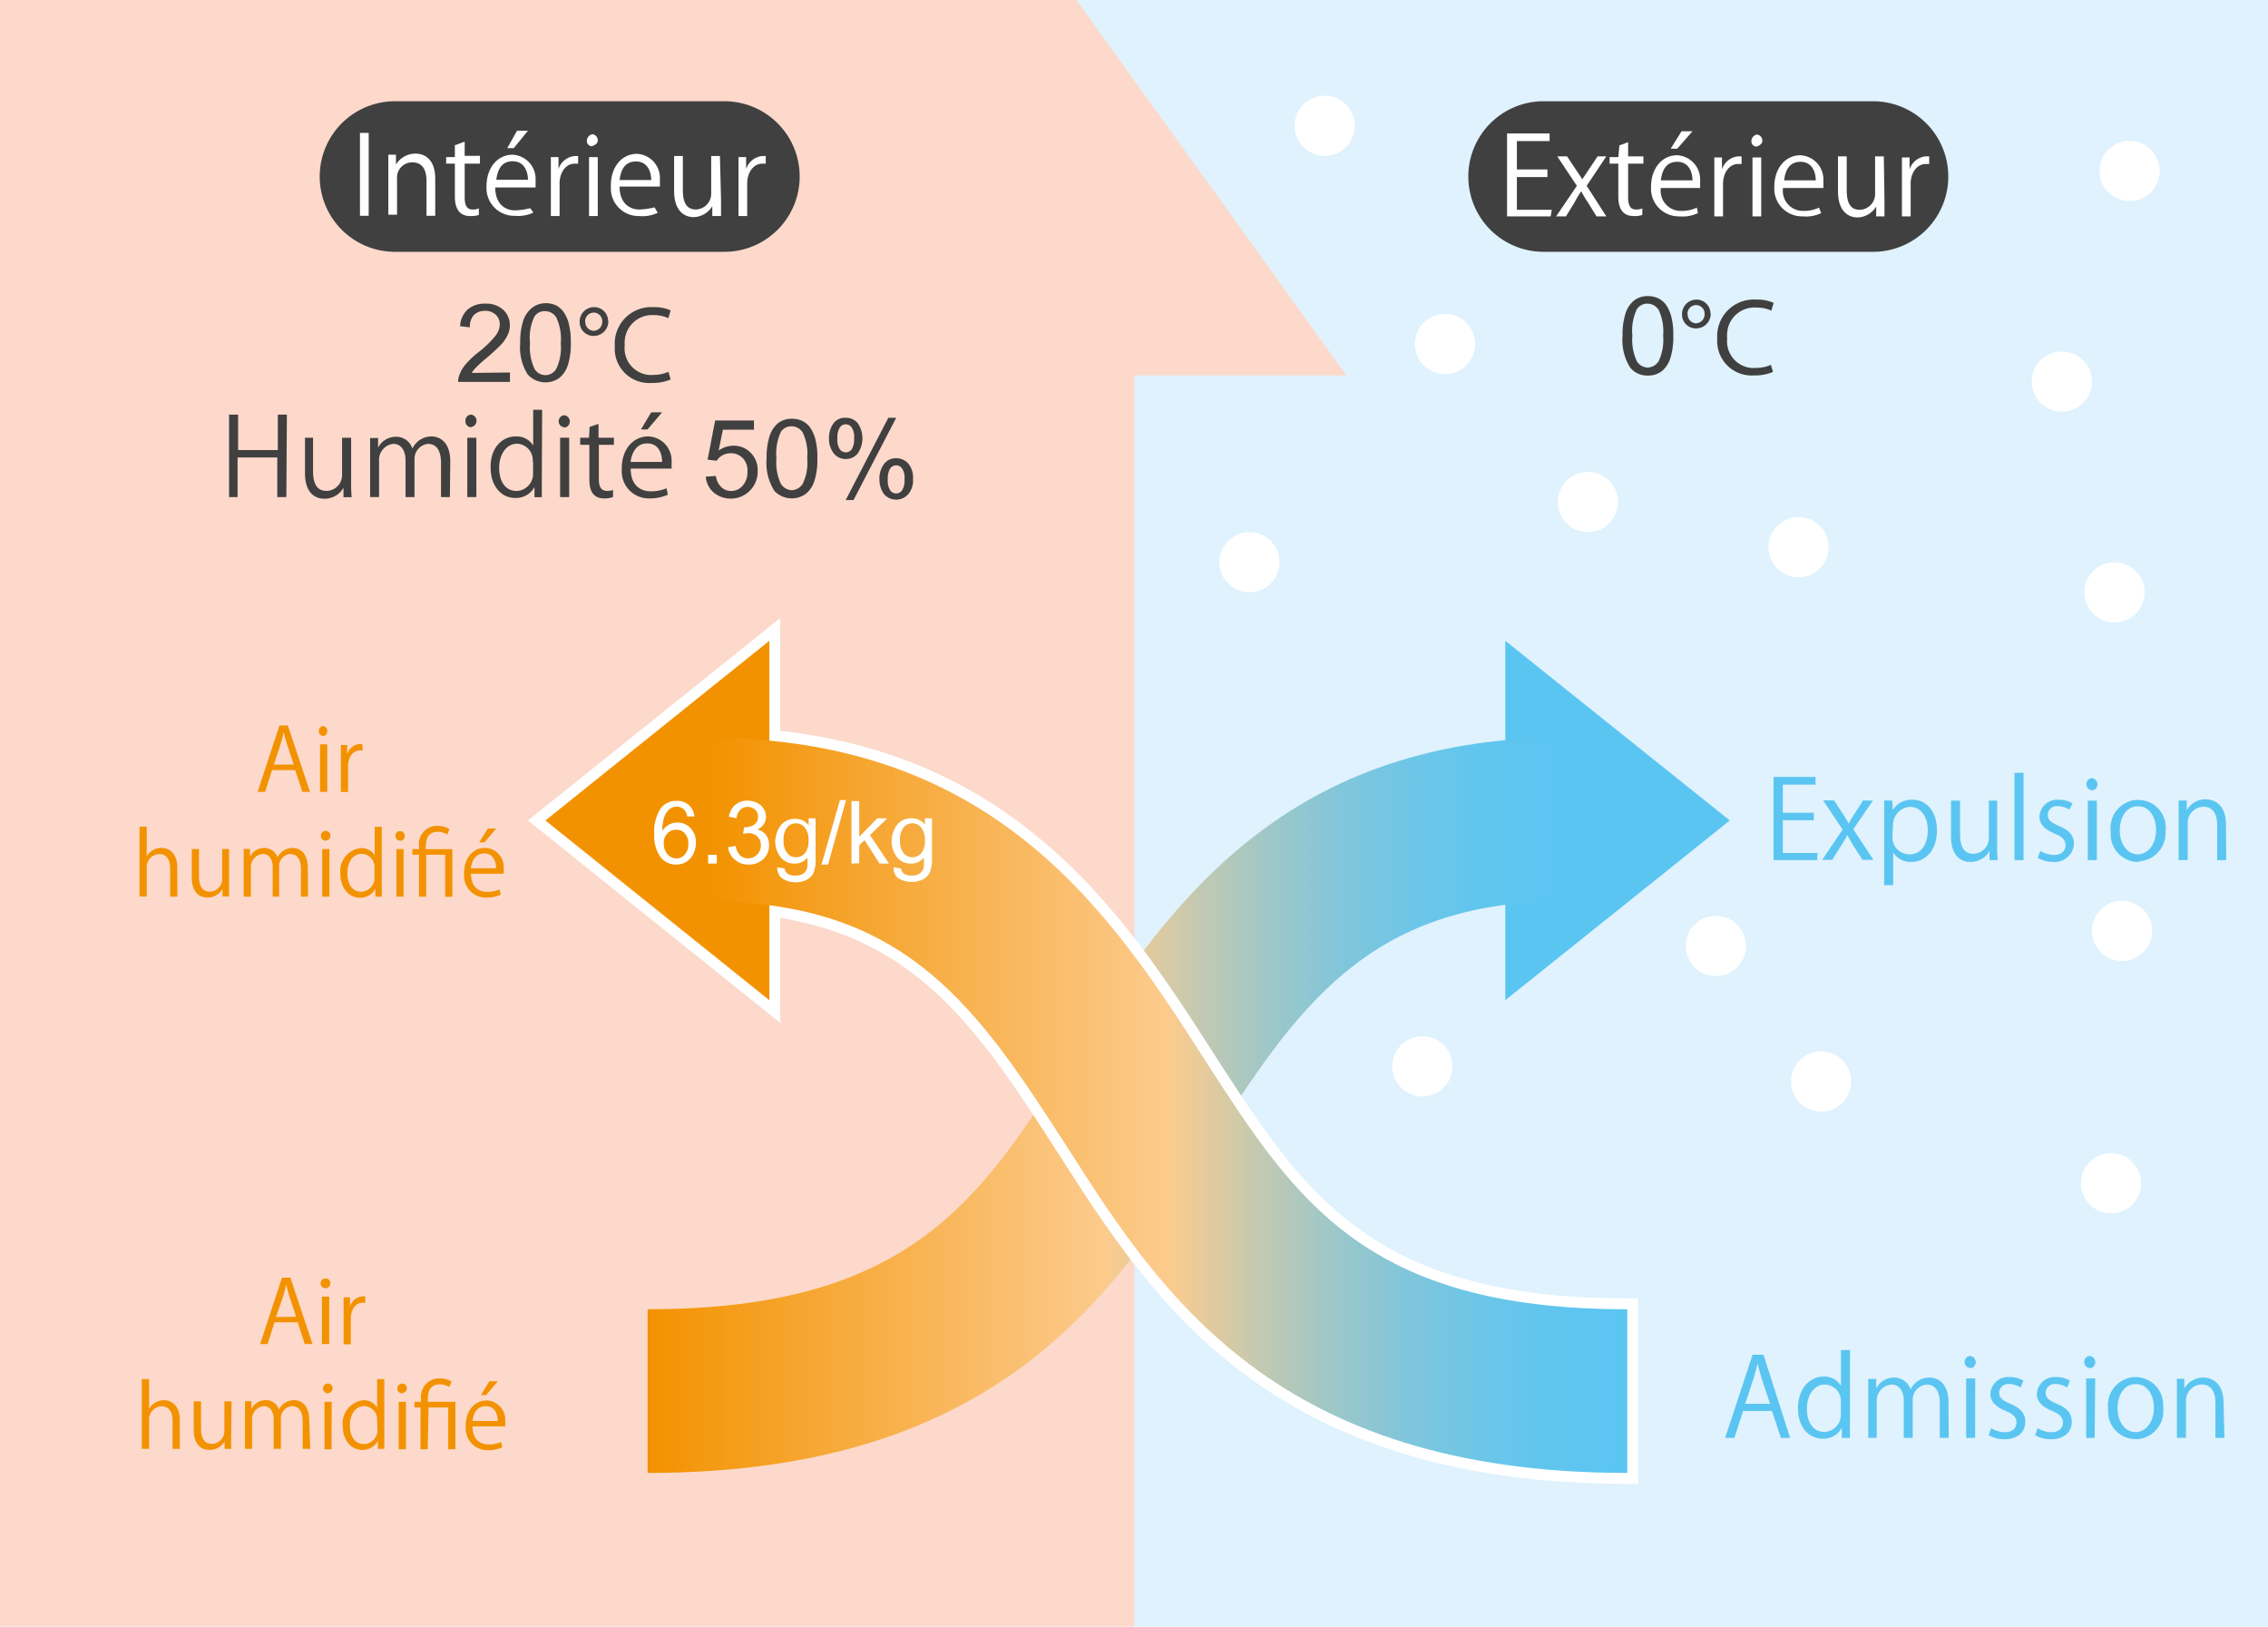
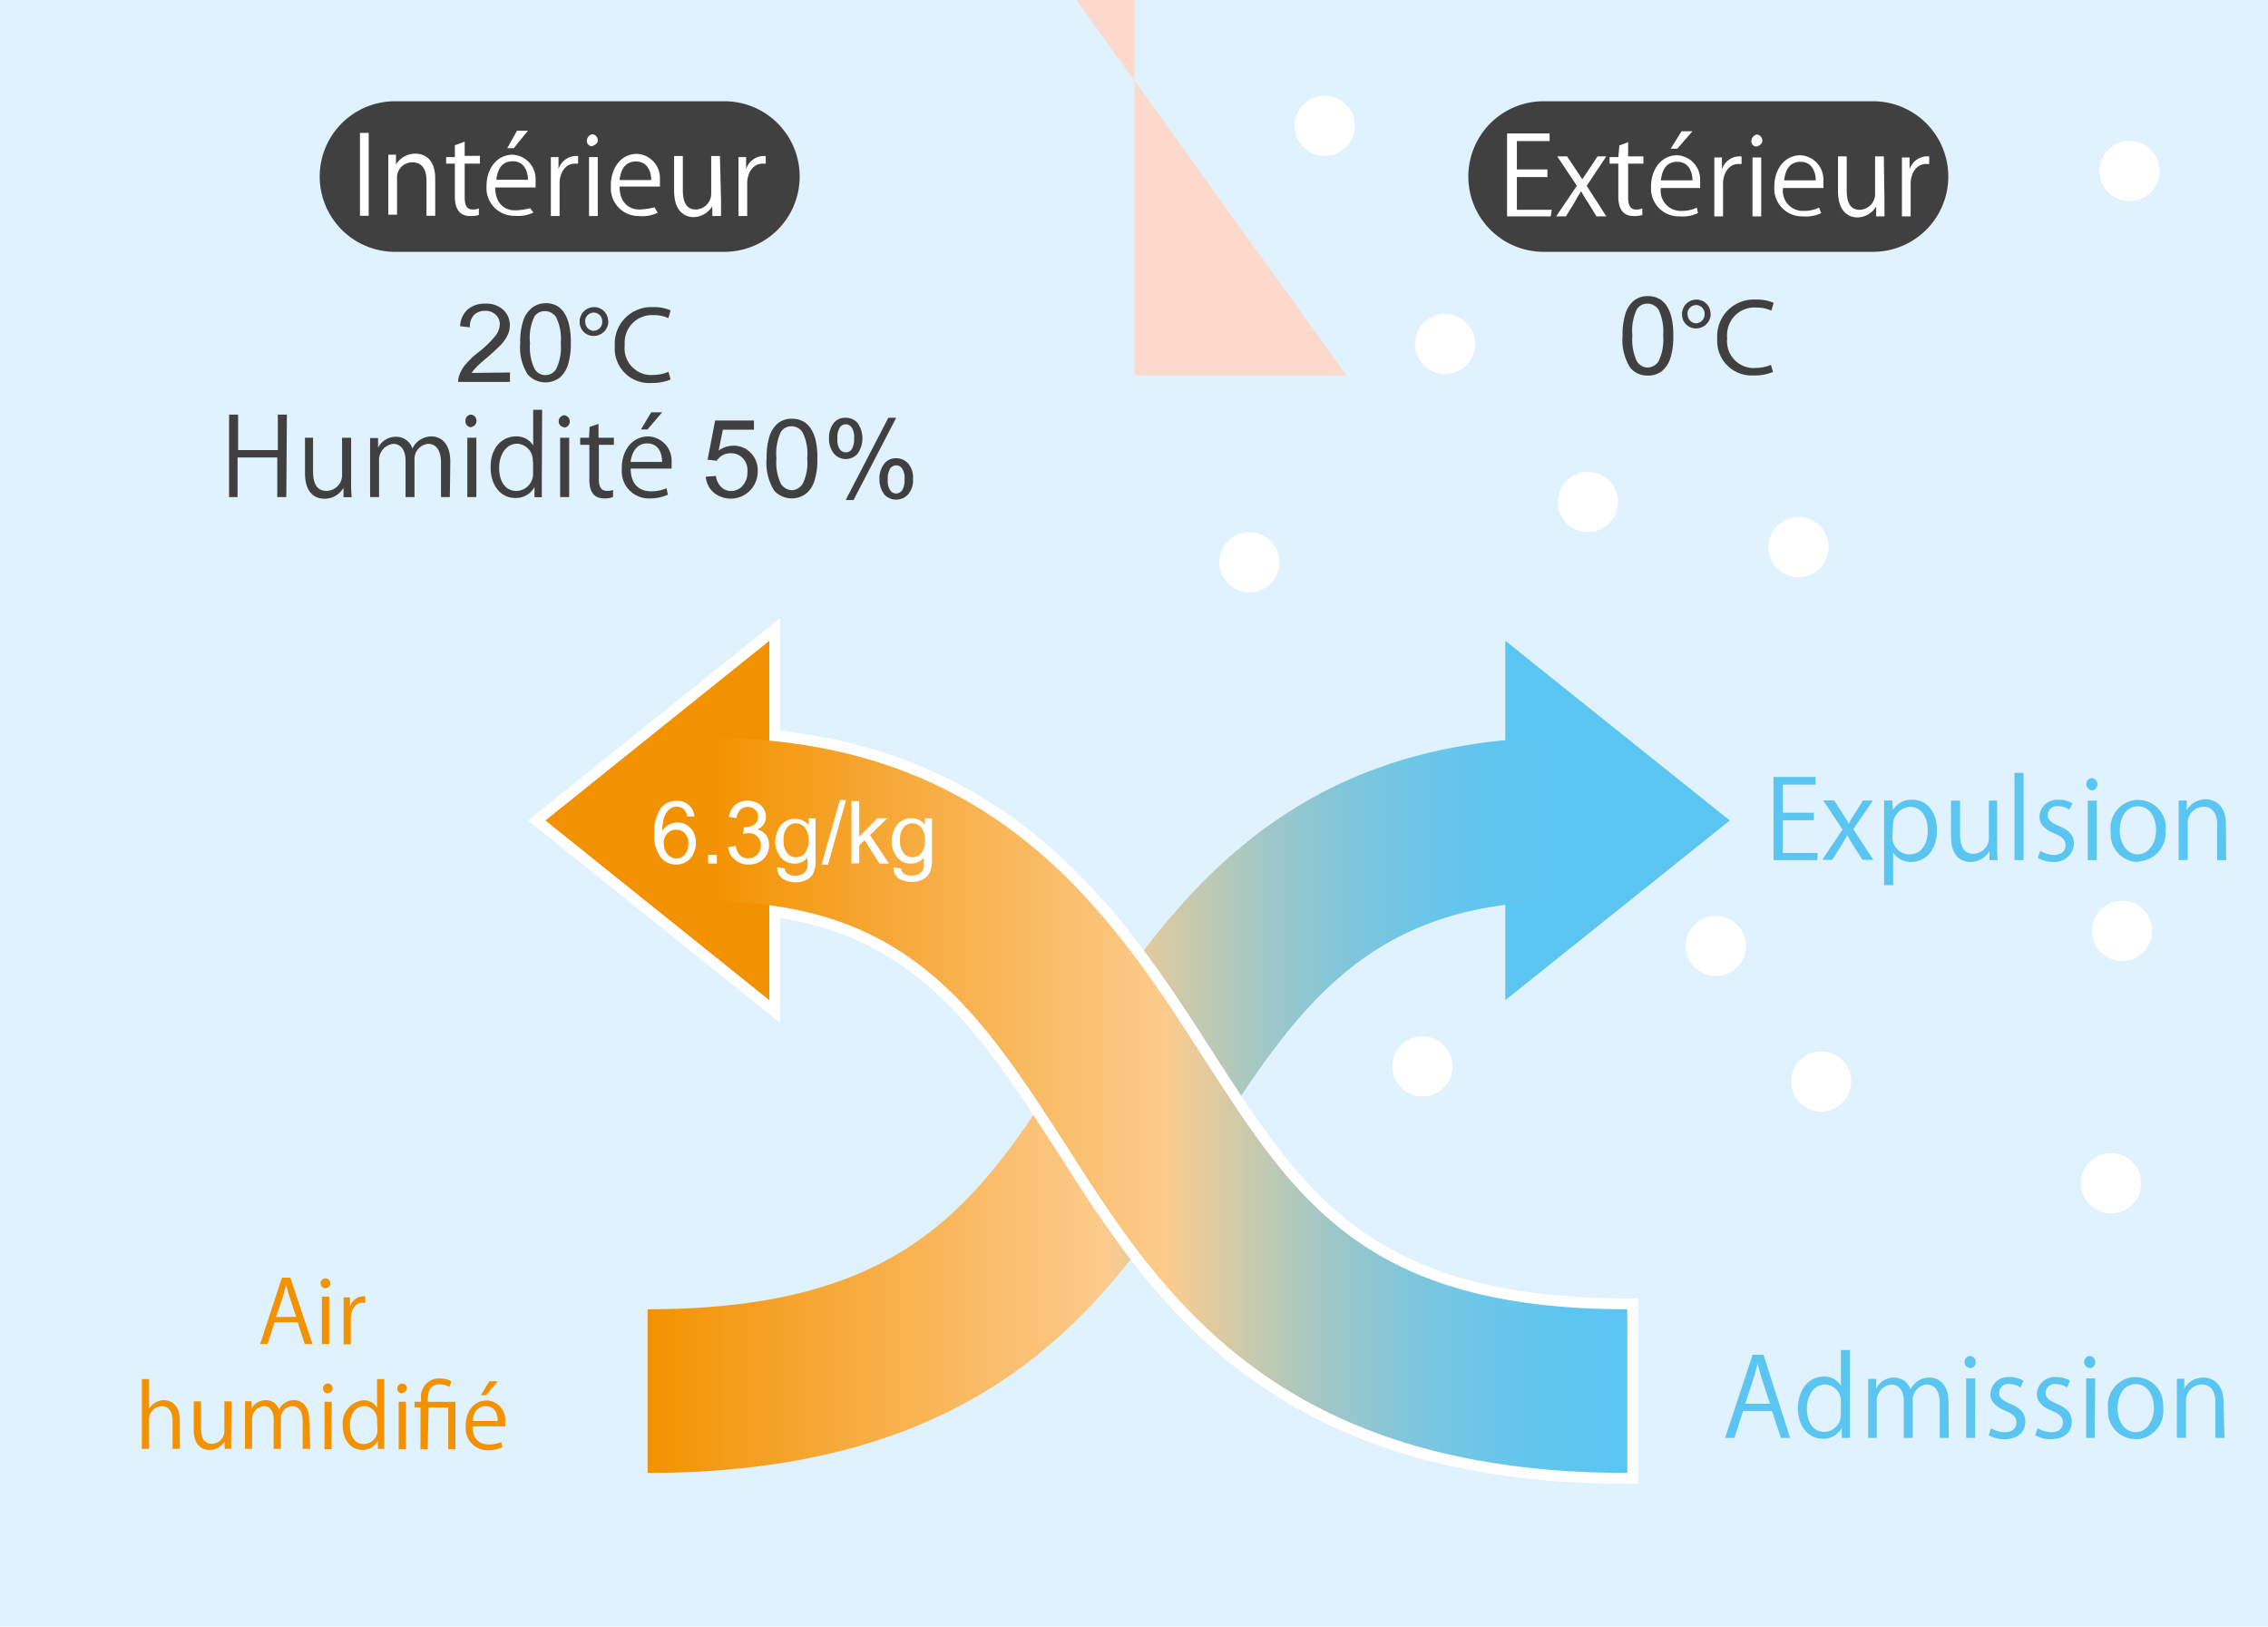
<svg xmlns="http://www.w3.org/2000/svg" xmlns:xlink="http://www.w3.org/1999/xlink" id="Ebene_1" data-name="Ebene 1" viewBox="0 0 207.92 149.08">
  <defs>
    <style>.cls-3{fill:#f39200}.cls-4{fill:#404040}.cls-5{fill:#5bc5f2}.cls-7,.cls-9{fill:#fff}.cls-7{stroke:#fff;stroke-miterlimit:10;stroke-width:2px}</style>
    <linearGradient id="Unbenannter_Verlauf" x1="59.37" y1="1029.29" x2="143.51" y2="1029.29" gradientTransform="translate(0 -928)" gradientUnits="userSpaceOnUse">
      <stop offset="0" stop-color="#f39200" />
      <stop offset=".5" stop-color="#fccb8d" />
      <stop offset=".52" stop-color="#f0cb95" />
      <stop offset=".6" stop-color="#c3c9b1" />
      <stop offset=".68" stop-color="#9dc7c8" />
      <stop offset=".76" stop-color="#80c6db" />
      <stop offset=".84" stop-color="#6cc6e8" />
      <stop offset=".92" stop-color="#5fc5ef" />
      <stop offset="1" stop-color="#5bc5f2" />
    </linearGradient>
    <linearGradient id="Unbenannter_Verlauf_2" x1="65" y1="1029.31" x2="149.18" y2="1029.31" xlink:href="#Unbenannter_Verlauf" />
  </defs>
  <g id="下地">
    <path d="M0 0h207.92v149.08H0z" fill="#dff2fd" />
-     <path d="M98.68 0l24.75 34.41H104v114.67H0V0z" fill="#fcd9ca" />
+     <path d="M98.68 0l24.75 34.41H104v114.67V0z" fill="#fcd9ca" />
    <path class="cls-3" d="M28.65 123.19h-.71l-.65-2h-2.12l-.64 2h-.68l2-6.09h.77zm-1.5-2.5l-.6-1.81c-.13-.41-.23-.79-.31-1.15-.08.36-.19.75-.3 1.13l-.64 1.85zm2.69-2.62a.45.45 0 1 1 .45-.45.45.45 0 0 1-.45.45zm.34 5.12h-.67v-4.35h.67zm3.31-3.79h-.24c-.72 0-1.09.71-1.09 1.45v2.36h-.66v-4.3h.59v.84a1.3 1.3 0 0 1 1.19-.94h.2zm-17 13.39h-.67v-2.57c0-.71-.25-1.33-1-1.33a1.19 1.19 0 0 0-1.15 1.23v2.67H13v-6.39h.67v2.71a1.61 1.61 0 0 1 1.35-.78c.54 0 1.46.33 1.46 1.81zm4.7-1.16v1.16h-.6v-.68a1.59 1.59 0 0 1-1.39.78c-.66 0-1.44-.38-1.44-1.88v-2.57h.67v2.45c0 .85.25 1.44 1 1.44a1.16 1.16 0 0 0 1.14-1.18v-2.71h.66zm7.25 1.16h-.69v-2.51c0-.85-.3-1.4-1-1.4a1.11 1.11 0 0 0-1 1.17v2.74h-.66v-2.68c0-.7-.29-1.23-.91-1.23a1.19 1.19 0 0 0-1.07 1.24v2.67h-.65v-4.36h.59v.7a1.46 1.46 0 0 1 1.33-.8 1.23 1.23 0 0 1 1.19.87 1.51 1.51 0 0 1 1.4-.87c.53 0 1.38.35 1.38 1.84zm1.62-5.08a.45.45 0 0 1 0-.9.42.42 0 0 1 .43.41.43.43 0 0 1-.4.46zm.33 5.12h-.64v-4.35h.66zm4.84-1.12v1.08h-.59v-.74a1.55 1.55 0 0 1-1.43.84c-1 0-1.79-.87-1.79-2.22a2.12 2.12 0 0 1 1.88-2.33 1.4 1.4 0 0 1 1.27.67v-2.61h.66zm-.66-1.53a1.21 1.21 0 0 0-1.12-1.3h-.06c-.82 0-1.31.76-1.31 1.76s.43 1.71 1.29 1.71A1.26 1.26 0 0 0 34.6 131zm2.3-2.47a.45.45 0 1 1 0-.9.41.41 0 0 1 .43.39.43.43 0 0 1-.4.46zm.34 5.12h-.66v-4.35h.66zm2 0h-.66V129H38v-.52h.6v-.27a1.68 1.68 0 0 1 1.47-1.87h.32a2 2 0 0 1 1 .28l-.2.51a1.67 1.67 0 0 0-.89-.25c-1.08 0-1.08 1-1.08 1.6h2.53v4.35h-.66V129h-1.8zm6.84-.18a3.18 3.18 0 0 1-1.36.27 2 2 0 0 1-2-2 1.48 1.48 0 0 1 0-.21c0-1.36.76-2.35 1.94-2.35a1.76 1.76 0 0 1 1.69 1.84.86.86 0 0 1 0 .16v.37h-3c0 1.21.7 1.66 1.48 1.66a2.84 2.84 0 0 0 1.15-.22zm-.42-2.41c0-.6-.24-1.36-1.1-1.36s-1.15.76-1.21 1.36zm-.77-3.64h.78l-1.08 1.27h-.48z" />
    <path class="cls-4" d="M46.75 34.14V35H42a1.57 1.57 0 0 1 .11-.61 3 3 0 0 1 .58-1 7.9 7.9 0 0 1 1.15-1.09 9.35 9.35 0 0 0 1.57-1.51 1.79 1.79 0 0 0 .41-1.06 1.18 1.18 0 0 0-.37-.88 1.36 1.36 0 0 0-1-.36 1.38 1.38 0 0 0-1 .38 1.53 1.53 0 0 0-.37 1.13l-.9-.1a2.2 2.2 0 0 1 .7-1.54 2.38 2.38 0 0 1 1.62-.53 2.29 2.29 0 0 1 1.64.57 1.9 1.9 0 0 1 .6 1.42 2 2 0 0 1-.18.84 3.44 3.44 0 0 1-.58.88c-.43.44-.89.86-1.36 1.26a12.12 12.12 0 0 0-1 .9 3.48 3.48 0 0 0-.38.48zm.94-2.69a6.43 6.43 0 0 1 .26-2 2.49 2.49 0 0 1 .78-1.2 2 2 0 0 1 1.27-.46 2.14 2.14 0 0 1 1 .21 2 2 0 0 1 .72.67 3.23 3.23 0 0 1 .44 1.07 6.83 6.83 0 0 1 .17 1.69 6.43 6.43 0 0 1-.26 2 2.54 2.54 0 0 1-.78 1.2 2.19 2.19 0 0 1-2.92-.32 4.65 4.65 0 0 1-.68-2.86zm.9 0A4.62 4.62 0 0 0 49 33.8a1.15 1.15 0 0 0 2 0 4.6 4.6 0 0 0 .41-2.34A4.62 4.62 0 0 0 51 29.1a1.2 1.2 0 0 0-1-.58 1.12 1.12 0 0 0-1 .48 4.48 4.48 0 0 0-.41 2.45zm7.18-2a1.34 1.34 0 0 1-1.32 1.34 1.27 1.27 0 0 1-1.31-1.23v-.06a1.32 1.32 0 0 1 1.29-1.35 1.28 1.28 0 0 1 1.32 1.24zm-2.11.05a.79.79 0 0 0 .76.82.81.81 0 0 0 .79-.83.79.79 0 0 0-.74-.84h-.05a.8.8 0 0 0-.78.84zm7.82 5.28a4.32 4.32 0 0 1-1.78.32 3.15 3.15 0 0 1-3.34-2.95v-.46a3.35 3.35 0 0 1 3.15-3.54h.37a3.65 3.65 0 0 1 1.6.3l-.21.71a3.19 3.19 0 0 0-1.36-.28 2.51 2.51 0 0 0-2.64 2.37 2.81 2.81 0 0 0 0 .41 2.45 2.45 0 0 0 2.17 2.7 2 2 0 0 0 .42 0 3.46 3.46 0 0 0 1.42-.28zM148.75 30.76a6.43 6.43 0 0 1 .26-2 2.52 2.52 0 0 1 .77-1.2 2 2 0 0 1 1.3-.42 2.16 2.16 0 0 1 1 .23 2 2 0 0 1 .72.67 3.72 3.72 0 0 1 .44 1.07 6.83 6.83 0 0 1 .16 1.69 6.43 6.43 0 0 1-.26 2 2.52 2.52 0 0 1-.77 1.2 2 2 0 0 1-1.3.42 2 2 0 0 1-1.63-.74 4.76 4.76 0 0 1-.69-2.92zm.9 0a4.62 4.62 0 0 0 .41 2.35 1.2 1.2 0 0 0 1 .58 1.24 1.24 0 0 0 1-.59 4.6 4.6 0 0 0 .41-2.34 4.62 4.62 0 0 0-.41-2.35 1.22 1.22 0 0 0-1-.58 1.14 1.14 0 0 0-1 .51 4.57 4.57 0 0 0-.41 2.42zm7.18-2a1.34 1.34 0 0 1-1.32 1.34 1.27 1.27 0 0 1-1.31-1.23v-.06a1.32 1.32 0 0 1 1.29-1.35 1.28 1.28 0 0 1 1.32 1.24v.06zm-2.11.05a.79.79 0 0 0 .76.82.81.81 0 0 0 .79-.83.79.79 0 0 0-.74-.84h-.05a.8.8 0 0 0-.78.84zm7.82 5.28a4.32 4.32 0 0 1-1.78.32 3.15 3.15 0 0 1-3.33-2.95 3.23 3.23 0 0 1 0-.44 3.35 3.35 0 0 1 3.13-3.56 3.23 3.23 0 0 1 .44 0 3.65 3.65 0 0 1 1.6.3l-.21.71a3.19 3.19 0 0 0-1.36-.28 2.5 2.5 0 0 0-2.69 2.31 2.26 2.26 0 0 0 0 .52 2.45 2.45 0 0 0 2.17 2.7 2 2 0 0 0 .42 0 3.46 3.46 0 0 0 1.42-.28z" />
    <path class="cls-5" d="M138 83.5v8.17l20.58-16.47L138 58.73z" />
    <path d="M59.37 135v-15c24 0 30.43-10 38.59-22.75 8.48-13.22 19-29.66 45.55-29.66v15c-18.32 0-24.76 10-32.92 22.76C102.11 118.6 91.55 135 59.37 135z" fill="url(#Unbenannter_Verlauf)" />
    <path class="cls-7" d="M70.53 66.9v-8.17L50 75.2l20.53 16.47z" />
    <path class="cls-7" d="M149.18 135C117 135 106.44 118.6 98 105.39c-8.2-12.72-14.64-22.76-33-22.76v-15c26.51 0 37.07 16.44 45.55 29.66C118.75 110 125.19 120 149.18 120z" />
    <path class="cls-3" d="M70.53 66.9v-8.17L50 75.2l20.53 16.47z" />
    <path d="M149.18 135C117 135 106.44 118.6 98 105.39c-8.2-12.72-14.64-22.76-33-22.76v-15c26.51 0 37.07 16.44 45.55 29.66C118.75 110 125.19 120 149.18 120z" fill="url(#Unbenannter_Verlauf_2)" />
    <path class="cls-9" d="M63.72 74.83H63a1.2 1.2 0 0 0-.26-.6 1 1 0 0 0-1.3-.11 1.51 1.51 0 0 0-.52.7 3.77 3.77 0 0 0-.2 1.33 1.73 1.73 0 0 1 .62-.58 1.71 1.71 0 0 1 .77-.18 1.61 1.61 0 0 1 1.2.51 1.89 1.89 0 0 1 .49 1.34 2.29 2.29 0 0 1-.23 1 1.69 1.69 0 0 1-1.56 1 1.76 1.76 0 0 1-1.43-.65 3.29 3.29 0 0 1-.6-2.12 3.86 3.86 0 0 1 .61-2.41 1.77 1.77 0 0 1 1.45-.66 1.54 1.54 0 0 1 1.62 1.43zm-2.87 2.46A1.74 1.74 0 0 0 61 78a1.28 1.28 0 0 0 .44.51 1.06 1.06 0 0 0 .58.17 1 1 0 0 0 .76-.36 1.4 1.4 0 0 0 .32-1 1.31 1.31 0 0 0-.31-.93 1 1 0 0 0-.8-.34 1.07 1.07 0 0 0-.81.34 1.2 1.2 0 0 0-.33.9zm4.07 1.86v-.8h.8v.8zm1.83-1.51l.7-.1a1.57 1.57 0 0 0 .41.87 1.09 1.09 0 0 0 .71.26 1.16 1.16 0 0 0 1.18-1.2 1.05 1.05 0 0 0-.31-.79 1.12 1.12 0 0 0-.81-.32 2.09 2.09 0 0 0-.5.08l.08-.62h.12a1.52 1.52 0 0 0 .8-.23.81.81 0 0 0 .36-.73.82.82 0 0 0-.26-.64 1 1 0 0 0-1.36 0 1.3 1.3 0 0 0-.35.77l-.7-.13a1.78 1.78 0 0 1 .58-1.09 1.75 1.75 0 0 1 1.14-.39 2 2 0 0 1 .86.2 1.41 1.41 0 0 1 .61.55 1.38 1.38 0 0 1 .21.74 1.22 1.22 0 0 1-.2.67 1.34 1.34 0 0 1-.59.49 1.35 1.35 0 0 1 .79.49 1.52 1.52 0 0 1 .28.92 1.7 1.7 0 0 1-.5 1.28 1.91 1.91 0 0 1-1.38.52 1.79 1.79 0 0 1-1.25-.45 1.64 1.64 0 0 1-.62-1.16zm4.51 1.85l.68.11a.64.64 0 0 0 .24.46 1.15 1.15 0 0 0 .72.19 1.24 1.24 0 0 0 .75-.19 1 1 0 0 0 .36-.55 4.51 4.51 0 0 0 0-.9 1.43 1.43 0 0 1-1.15.54 1.57 1.57 0 0 1-1.32-.62 2.32 2.32 0 0 1-.47-1.48 3 3 0 0 1 .26-1 1.65 1.65 0 0 1 1.59-1 1.49 1.49 0 0 1 1.21.59V75h.64v3.59a3.37 3.37 0 0 1-.19 1.41 1.44 1.44 0 0 1-.63.64 2.32 2.32 0 0 1-2.2-.1 1.14 1.14 0 0 1-.49-1.05zm.58-2.49a1.75 1.75 0 0 0 .33 1.19 1 1 0 0 0 .81.38 1.05 1.05 0 0 0 .81-.37 1.77 1.77 0 0 0 .33-1.2 1.7 1.7 0 0 0-.34-1.15 1 1 0 0 0-.81-.39 1 1 0 0 0-.8.38 1.67 1.67 0 0 0-.33 1.16zm3.47 2.25L77 73.33h.56l-1.65 5.92zm2.75-.1v-5.73h.71v3.27L80.43 75h.91l-1.58 1.54 1.74 2.61h-.87L79.26 77l-.49.48v1.64zm3.87.34l.68.11a.64.64 0 0 0 .24.46 1.22 1.22 0 0 0 .72.19 1.24 1.24 0 0 0 .75-.19 1 1 0 0 0 .36-.55 4.51 4.51 0 0 0 0-.9 1.43 1.43 0 0 1-1.15.54 1.57 1.57 0 0 1-1.32-.62 2.4 2.4 0 0 1-.47-1.48A2.58 2.58 0 0 1 82 76a1.63 1.63 0 0 1 1.58-1 1.49 1.49 0 0 1 1.21.59V75h.65v3.59a3.36 3.36 0 0 1-.2 1.37 1.44 1.44 0 0 1-.63.64 2.42 2.42 0 0 1-2.25-.1 1.13 1.13 0 0 1-.43-1.01zm.58-2.49a1.75 1.75 0 0 0 .33 1.19 1 1 0 0 0 .81.38 1.05 1.05 0 0 0 .81-.37 1.77 1.77 0 0 0 .33-1.2 1.7 1.7 0 0 0-.34-1.15 1 1 0 0 0-.81-.39 1 1 0 0 0-.8.38 1.67 1.67 0 0 0-.33 1.16z" />
-     <circle class="cls-9" cx="189.02" cy="34.98" r="2.76" />
-     <circle class="cls-9" cx="193.85" cy="54.29" r="2.76" />
    <circle class="cls-9" cx="114.54" cy="51.53" r="2.76" />
    <circle class="cls-9" cx="132.47" cy="31.53" r="2.76" />
    <circle class="cls-9" cx="194.54" cy="85.32" r="2.76" />
    <circle class="cls-9" cx="157.3" cy="86.7" r="2.76" />
    <circle class="cls-9" cx="166.95" cy="99.12" r="2.76" />
    <circle class="cls-9" cx="193.53" cy="108.45" r="2.76" />
    <circle class="cls-9" cx="130.4" cy="97.74" r="2.76" />
    <circle class="cls-9" cx="164.88" cy="50.15" r="2.76" />
    <circle class="cls-9" cx="145.57" cy="46.01" r="2.76" />
    <circle class="cls-9" cx="121.44" cy="11.53" r="2.76" />
    <circle class="cls-9" cx="195.23" cy="15.67" r="2.76" />
  </g>
  <path class="cls-5" d="M164.11 131.79h-.84l-.82-2.47h-2.65l-.8 2.47h-.85l2.52-7.62h1zm-1.84-3.13l-.75-2.26c-.16-.52-.29-1-.39-1.45-.1.46-.24.94-.38 1.42l-.76 2.29zm7.32 1.78v1.35h-.74v-.93a1.9 1.9 0 0 1-1.78 1c-1.26 0-2.24-1.09-2.24-2.77 0-1.84 1.08-2.92 2.35-2.92a1.76 1.76 0 0 1 1.59.84v-3.27h.83zm-.83-1.92a1.5 1.5 0 0 0-1.38-1.62h-.09c-1 0-1.64 1-1.64 2.21s.54 2.13 1.61 2.13a1.56 1.56 0 0 0 1.5-1.63v-1.08zm9.89 3.27h-.82v-3.15c0-1.06-.38-1.74-1.2-1.74a1.39 1.39 0 0 0-1.28 1.46v3.43h-.82v-3.36c0-.87-.37-1.53-1.14-1.53a1.49 1.49 0 0 0-1.34 1.55v3.34h-.78v-5.41h.73v.88a1.84 1.84 0 0 1 1.66-1 1.57 1.57 0 0 1 1.49 1.09 1.91 1.91 0 0 1 1.75-1.09c.67 0 1.73.43 1.73 2.3zm2-6.41a.54.54 0 0 1-.54-.54.54.54 0 0 1 .52-.56.57.57 0 0 1 .49.64.55.55 0 0 1-.49.49zm.42 6.41h-.82v-5.45h.83zm4.18-4.62a2.09 2.09 0 0 0-1.06-.32.82.82 0 0 0-.91.72.28.28 0 0 0 0 .09c0 .47.31.69 1 1 .88.36 1.39.82 1.39 1.64 0 1-.74 1.61-1.93 1.61a2.78 2.78 0 0 1-1.43-.37l.23-.64a2.56 2.56 0 0 0 1.23.37c.73 0 1.09-.39 1.09-.88s-.29-.79-1-1.08c-.92-.37-1.39-.88-1.39-1.54a1.62 1.62 0 0 1 1.66-1.56h.12a2.49 2.49 0 0 1 1.25.33zm4.26 0a2.09 2.09 0 0 0-1.06-.32.82.82 0 0 0-.91.72.28.28 0 0 0 0 .09c0 .47.31.69 1 1 .88.36 1.39.82 1.39 1.64 0 1-.74 1.61-1.93 1.61a2.78 2.78 0 0 1-1.43-.37l.23-.64a2.56 2.56 0 0 0 1.23.37c.73 0 1.09-.39 1.09-.88s-.29-.79-1-1.08c-.92-.37-1.39-.88-1.39-1.54a1.62 1.62 0 0 1 1.66-1.56h.12a2.49 2.49 0 0 1 1.25.33zm2.1-1.79a.54.54 0 0 1-.54-.54.54.54 0 0 1 .52-.56.57.57 0 0 1 .49.64.55.55 0 0 1-.49.49zm.42 6.41h-.78v-5.45h.83zm6.28-2.77a2.6 2.6 0 0 1-2.27 2.88h-.28a2.52 2.52 0 0 1-2.5-2.54 2.45 2.45 0 0 1 0-.27 2.59 2.59 0 0 1 2.27-2.87h.28a2.53 2.53 0 0 1 2.5 2.55 2.28 2.28 0 0 1 .02.23zm-2.51-2.16c-1.18 0-1.67 1.16-1.67 2.21 0 1.21.67 2.19 1.65 2.19s1.68-1 1.68-2.21c0-1-.47-2.19-1.66-2.19zm8.13 4.93h-.83v-3.23c0-.89-.32-1.67-1.27-1.67a1.48 1.48 0 0 0-1.43 1.53v3.36h-.83v-5.41h.68v.89a2 2 0 0 1 1.75-1c.68 0 1.84.41 1.84 2.26zM166.59 78.83h-4v-7.62h3.85v.7h-3v2.58h2.84v.69h-2.84v3h3.19zm5.11-5.45L169.9 76l1.85 2.81h-1l-.82-1.27c-.2-.33-.38-.63-.58-1-.17.34-.37.64-.58 1l-.8 1.27h-.92l1.87-2.78-1.78-2.67h1l.79 1.21c.2.31.37.59.55.91.17-.32.36-.62.55-.91l.77-1.21zm1.79.92a2 2 0 0 1 1.86-1c1.29 0 2.22 1.11 2.22 2.78 0 2-1.17 2.92-2.37 2.92a1.87 1.87 0 0 1-1.64-.87v3h-.83v-7.76h.75l.05.93zm0 2.38A1.55 1.55 0 0 0 175 78.3h.07c1.07 0 1.66-.92 1.66-2.22 0-1.13-.57-2.13-1.63-2.13a1.67 1.67 0 0 0-1.56 1.69zm9.6.7a13 13 0 0 0 .05 1.45h-.75V78a2 2 0 0 1-1.74 1c-.82 0-1.79-.47-1.79-2.35v-3.27h.83v3.07c0 1.06.31 1.8 1.22 1.8a1.44 1.44 0 0 0 1.42-1.46v-3.41h.76zm2.42 1.45h-.83v-8h.83zm4.2-4.62a1.91 1.91 0 0 0-1.06-.32.81.81 0 0 0-.91.71.34.34 0 0 0 0 .1c0 .47.31.69 1 1 .88.36 1.39.82 1.39 1.64a1.76 1.76 0 0 1-1.89 1.66 3 3 0 0 1-1.43-.37l.23-.64a2.67 2.67 0 0 0 1.23.37c.73 0 1.09-.39 1.09-.88s-.29-.79-1-1.08c-.92-.37-1.39-.88-1.39-1.54a1.61 1.61 0 0 1 1.66-1.56h.12a2.39 2.39 0 0 1 1.25.33zm2.1-1.79a.54.54 0 0 1-.54-.54.54.54 0 0 1 .52-.56.57.57 0 0 1 0 1.13zm.42 6.41h-.83v-5.45h.83zm6.28-2.77a2.58 2.58 0 0 1-2.27 2.87L196 79a2.52 2.52 0 0 1-2.5-2.54 2.45 2.45 0 0 1 0-.27 2.58 2.58 0 0 1 2.27-2.87 1.32 1.32 0 0 1 .28 0 2.52 2.52 0 0 1 2.5 2.54 2.45 2.45 0 0 1 .01.2zM196 73.9c-1.18 0-1.67 1.16-1.67 2.21 0 1.21.67 2.19 1.65 2.19s1.68-1 1.68-2.21c0-1-.47-2.19-1.66-2.19zm8.09 4.93h-.83v-3.22c0-.89-.32-1.67-1.27-1.67a1.48 1.48 0 0 0-1.43 1.53v3.36h-.83v-5.46h.74v.89a2 2 0 0 1 1.75-1c.68 0 1.84.41 1.84 2.26z" />
-   <path class="cls-3" d="M28.42 72.58h-.7l-.66-2h-2.12l-.64 2h-.68l2-6.09h.77zm-1.49-2.5l-.6-1.81c-.13-.42-.24-.8-.32-1.16-.08.37-.19.75-.3 1.14l-.61 1.83zm2.68-2.62a.46.46 0 0 1 0-.91.42.42 0 0 1 .39.45.43.43 0 0 1-.4.46zm.39 5.12h-.66v-4.36H30zm3.26-3.8H33c-.72 0-1.09.71-1.09 1.44v2.37h-.66v-4.31h.58v.84a1.31 1.31 0 0 1 1.17-.93h.2zm-17 13.4h-.66v-2.57c0-.72-.26-1.33-1-1.33a1.18 1.18 0 0 0-1.15 1.21v2.68h-.66v-6.4h.66v2.71a1.57 1.57 0 0 1 1.35-.77c.53 0 1.45.33 1.45 1.81zM21 81v1.16h-.6v-.69a1.56 1.56 0 0 1-1.39.79c-.66 0-1.43-.38-1.43-1.88v-2.56h.66v2.46c0 .84.25 1.44 1 1.44a1.14 1.14 0 0 0 1.13-1.17v-2.73H21zm7.24 1.18h-.65v-2.52c0-.85-.31-1.39-1-1.39a1.11 1.11 0 0 0-1 1.17v2.74H25v-2.69c0-.69-.3-1.22-.91-1.22A1.19 1.19 0 0 0 23 79.51v2.67h-.66v-4.37h.58v.71a1.44 1.44 0 0 1 1.32-.8 1.26 1.26 0 0 1 1.2.87 1.52 1.52 0 0 1 1.4-.87c.54 0 1.38.34 1.38 1.84zm1.62-5.13a.45.45 0 0 1 0-.9.43.43 0 0 1 .43.43.42.42 0 0 1-.39.45zm.34 5.13h-.66v-4.36h.66zM35 81.1v1.08h-.59v-.74a1.53 1.53 0 0 1-1.42.84c-1 0-1.79-.88-1.79-2.22a2.12 2.12 0 0 1 1.88-2.33 1.4 1.4 0 0 1 1.27.67v-2.62H35zm-.67-1.53a1.21 1.21 0 0 0-1.08-1.31h-.09c-.83 0-1.31.77-1.31 1.77s.43 1.7 1.28 1.7a1.25 1.25 0 0 0 1.2-1.3v-.86zm2.35-2.52a.43.43 0 0 1-.43-.43.43.43 0 0 1 .41-.45.45.45 0 1 1 0 .9zm.32 5.13h-.66v-4.36H37zm2.07 0h-.66v-3.84h-.6v-.52h.6v-.26a1.67 1.67 0 0 1 1.47-1.86 1.15 1.15 0 0 1 .32 0 2.06 2.06 0 0 1 1 .28l-.2.51a1.58 1.58 0 0 0-.89-.25c-1.08 0-1.08 1-1.08 1.59h2.44v4.36h-.66v-3.85h-1.74zm6.84-.18a3.22 3.22 0 0 1-1.37.27 2 2 0 0 1-2-2 1.48 1.48 0 0 1 0-.21c0-1.37.77-2.35 1.94-2.35a1.77 1.77 0 0 1 1.7 1.83 1 1 0 0 1 0 .17v.37h-3c0 1.2.69 1.66 1.48 1.66a2.79 2.79 0 0 0 1.14-.22zm-.43-2.42c0-.59-.24-1.36-1.09-1.36s-1.15.76-1.22 1.36zm-.76-3.64h.77l-1.08 1.27h-.48z" />
  <path class="cls-4" d="M26.25 45.56h-.83v-3.63h-3.64v3.63H21V38h.83v3.25h3.64V38h.83zm5.94-1.44a13 13 0 0 0 .05 1.45h-.75v-.86a2 2 0 0 1-1.74 1c-.82 0-1.79-.47-1.79-2.35v-3.24h.74v3.07c0 1.06.31 1.8 1.22 1.8a1.44 1.44 0 0 0 1.44-1.43v-3.44h.83zm9.05 1.44h-.81v-3.14c0-1.06-.38-1.74-1.2-1.74A1.39 1.39 0 0 0 38 42.14v3.42h-.82v-3.35c0-.87-.37-1.53-1.14-1.53a1.48 1.48 0 0 0-1.29 1.55v3.33h-.82v-5.41h.73v.88a1.84 1.84 0 0 1 1.66-1 1.56 1.56 0 0 1 1.49 1.09A1.92 1.92 0 0 1 39.56 40c.67 0 1.72.43 1.72 2.3zm2-6.4a.54.54 0 0 1-.57-.51v-.09a.54.54 0 0 1 .52-.56.57.57 0 0 1 .49.64.55.55 0 0 1-.49.49zm.43 6.4h-.83v-5.44h.83zm6-1.34v1.35H49v-.93a1.94 1.94 0 0 1-1.78 1c-1.26 0-2.24-1.09-2.24-2.77C44.94 41.08 46 40 47.29 40a1.75 1.75 0 0 1 1.59.84v-3.28h.82zm-.83-1.92a1.51 1.51 0 0 0-1.38-1.63h-.06c-1 0-1.64 1-1.64 2.21S46.3 45 47.37 45a1.57 1.57 0 0 0 1.5-1.64V42.3zm2.92-3.14a.54.54 0 0 1-.54-.54.54.54 0 0 1 .52-.56.57.57 0 0 1 .49.64.55.55 0 0 1-.49.49zm.42 6.4h-.83v-5.44h.83zm1.87-6.43l.82-.28v1.27h1.41v.65H54.9v3.15c0 .69.21 1.07.74 1.07a1.52 1.52 0 0 0 .56-.08v.64a2 2 0 0 1-.81.13c-1.32 0-1.36-1.2-1.36-1.78v-3.13h-.84v-.65H54zm7.18 6.21a4 4 0 0 1-1.71.34 2.47 2.47 0 0 1-2.52-2.4v-.35c0-1.71 1-2.93 2.44-2.93a2.22 2.22 0 0 1 2.13 2.31 1.1 1.1 0 0 1 0 .18v.46h-3.75c0 1.51.87 2.08 1.85 2.08a3.51 3.51 0 0 0 1.43-.28zm-.53-3c0-.74-.3-1.7-1.37-1.7s-1.44 1-1.52 1.7zm-1-4.55h1l-1.34 1.57h-.6zm5 5.9l.93-.07a1.7 1.7 0 0 0 .47 1 1.27 1.27 0 0 0 .9.38 1.38 1.38 0 0 0 1.08-.48 1.8 1.8 0 0 0 .44-1.27A1.59 1.59 0 0 0 68.1 42a1.46 1.46 0 0 0-1.1-.46 1.6 1.6 0 0 0-.77.19 1.58 1.58 0 0 0-.53.5l-.83-.1.69-3.59h3.56v.84h-2.85l-.39 1.92a2.3 2.3 0 0 1 1.35-.45 2.14 2.14 0 0 1 1.59.65 2.23 2.23 0 0 1 .64 1.67 2.47 2.47 0 0 1-4 2 2.15 2.15 0 0 1-.76-1.48zM70.28 42a6.43 6.43 0 0 1 .26-2 2.6 2.6 0 0 1 .77-1.2 2 2 0 0 1 1.3-.42 2.16 2.16 0 0 1 1 .23 1.93 1.93 0 0 1 .72.67 3.23 3.23 0 0 1 .44 1.07 6.38 6.38 0 0 1 .16 1.69 6.15 6.15 0 0 1-.26 2 2.45 2.45 0 0 1-.77 1.2A2.19 2.19 0 0 1 71 45a4.76 4.76 0 0 1-.72-3zm.9 0a4.62 4.62 0 0 0 .41 2.35 1.26 1.26 0 0 0 1 .58 1.24 1.24 0 0 0 1-.59A4.4 4.4 0 0 0 74 42a4.42 4.42 0 0 0-.41-2.35 1.2 1.2 0 0 0-1-.58 1.14 1.14 0 0 0-1 .51 4.67 4.67 0 0 0-.41 2.42zM76 40.13a2.23 2.23 0 0 1 .39-1.3 1.3 1.3 0 0 1 1.12-.54 1.41 1.41 0 0 1 1.11.48 2.45 2.45 0 0 1 0 2.81 1.4 1.4 0 0 1-1.1.49 1.38 1.38 0 0 1-1.08-.51 2.17 2.17 0 0 1-.44-1.43zm1.53-1.24a.66.66 0 0 0-.54.29 1.73 1.73 0 0 0-.22 1 1.59 1.59 0 0 0 .22 1 .69.69 0 0 0 .54.28.66.66 0 0 0 .55-.28 1.73 1.73 0 0 0 .22-1 1.59 1.59 0 0 0-.22-1 .66.66 0 0 0-.55-.29zm0 6.94l3.91-7.54h.72l-3.91 7.54zm3.09-1.94a2.24 2.24 0 0 1 .4-1.33 1.32 1.32 0 0 1 1.12-.56 1.47 1.47 0 0 1 1.12.48 2 2 0 0 1 .44 1.43 1.93 1.93 0 0 1-.45 1.4 1.48 1.48 0 0 1-2.09.1l-.1-.1a2.22 2.22 0 0 1-.43-1.45zm1.54-1.24a.68.68 0 0 0-.55.29 1.73 1.73 0 0 0-.22 1 1.59 1.59 0 0 0 .22 1 .66.66 0 0 0 1.09 0 1.66 1.66 0 0 0 .22-1 1.53 1.53 0 0 0-.22-1 .65.65 0 0 0-.53-.29zM36.21 9.28h30.2a6.9 6.9 0 1 1 0 13.8h-30.2a6.9 6.9 0 0 1 0-13.8z" />
  <path class="cls-9" d="M33 12.18h.8v7.6H33zm6.9 7.6h-.8v-3.2c0-.9-.3-1.7-1.3-1.7a1.39 1.39 0 0 0-1.4 1.5v3.3h-.8v-5.5h.7v.9a2.1 2.1 0 0 1 1.8-1c.7 0 1.8.4 1.8 2.3zm1.9-6.5l.8-.3v1.3H44V15h-1.4v3.1c0 .7.2 1.1.7 1.1a1.27 1.27 0 0 0 .6-.1v.6a2.2 2.2 0 0 1-.8.1c-1.3 0-1.4-1.2-1.4-1.8v-3h-.8v-.6h.8v-1.1zm7.1 6.2a3.23 3.23 0 0 1-1.7.3 2.54 2.54 0 0 1-2.6-2.4v-.3c0-1.7 1-2.9 2.4-2.9a2.22 2.22 0 0 1 2.1 2.3v.7h-3.7c0 1.5.9 2.1 1.8 2.1a5.9 5.9 0 0 0 1.4-.2zm-.5-3c0-.7-.3-1.7-1.4-1.7s-1.4.9-1.5 1.7zm-1-4.5h1l-1.3 1.6h-.6zM53 15h-.3c-.9 0-1.4.9-1.4 1.8v3h-.8v-5.4h.7v1.1a1.72 1.72 0 0 1 1.5-1.2h.3zm1.3-1.6a.47.47 0 0 1-.5-.5.63.63 0 0 1 .5-.6.56.56 0 0 1 .5.6c.01.18-.19.38-.49.48zm.5 6.4H54v-5.4h.8zm5.5-.3a3.23 3.23 0 0 1-1.7.3 2.54 2.54 0 0 1-2.6-2.4V17c0-1.7 1-2.9 2.4-2.9a2.22 2.22 0 0 1 2.1 2.3v.7h-3.7c0 1.5.9 2.1 1.8 2.1A5.9 5.9 0 0 0 60 19zm-.6-3c0-.7-.3-1.7-1.4-1.7s-1.4.9-1.5 1.7zm6.4 1.8v1.5h-.8v-.9a2.06 2.06 0 0 1-1.7 1c-.8 0-1.8-.5-1.8-2.4v-3.2h.8v3.1c0 1.1.3 1.8 1.2 1.8a1.45 1.45 0 0 0 1.4-1.5v-3.4h.8zm4.1-3.3h-.3c-.9 0-1.4.9-1.4 1.8v3h-.8v-5.4h.7v1.1a1.72 1.72 0 0 1 1.5-1.2h.3z" />
  <path class="cls-4" d="M141.51 9.28h30.2a6.9 6.9 0 1 1 0 13.8h-30.2a6.9 6.9 0 1 1 0-13.8z" />
  <path class="cls-9" d="M142.16 19.83h-4v-7.6h3.9v.7h-3v2.6h2.8v.7h-2.8v3h3.2l-.1.6zm5.1-5.5l-1.8 2.7 1.8 2.8h-.9l-.8-1.3a8.79 8.79 0 0 1-.6-1 8.79 8.79 0 0 0-.6 1l-.8 1.3h-.9l1.9-2.8-1.8-2.7h.9l.8 1.2.6.9.6-.9.8-1.2zm1.2-1l.8-.3v1.3h1.4V15h-1.4v3.1c0 .7.2 1.1.7 1.1a1.27 1.27 0 0 0 .6-.1v.6a2.2 2.2 0 0 1-.8.1c-1.3 0-1.4-1.2-1.4-1.8v-3h-.8v-.6h.8l.1-1.1zm7.2 6.2a3.23 3.23 0 0 1-1.7.3 2.54 2.54 0 0 1-2.6-2.4v-.3c0-1.7 1-2.9 2.4-2.9a2.22 2.22 0 0 1 2.1 2.3v.7h-3.6a1.84 1.84 0 0 0 1.9 2.1 3.19 3.19 0 0 0 1.4-.3zm-.5-3c0-.7-.3-1.7-1.4-1.7s-1.4.9-1.5 1.7zm-1-4.5h1l-1.4 1.6h-.6zm5.5 3h-.3c-.9 0-1.4.9-1.4 1.8v3h-.8v-5.4h.7v1.1a1.72 1.72 0 0 1 1.5-1.2h.3zm1.4-1.6a.47.47 0 0 1-.5-.5.63.63 0 0 1 .5-.6.56.56 0 0 1 .5.6c0 .2-.2.4-.5.5zm.4 6.4h-.8v-5.4h.8zm5.5-.3a3.23 3.23 0 0 1-1.7.3 2.54 2.54 0 0 1-2.6-2.4v-.3c0-1.7 1-2.9 2.4-2.9a2.22 2.22 0 0 1 2.1 2.3v.7h-3.7a1.84 1.84 0 0 0 1.9 2.1 3.19 3.19 0 0 0 1.4-.3l.2.5zm-.5-3c0-.7-.3-1.7-1.4-1.7s-1.4.9-1.5 1.7zm6.3 1.8v1.5H172v-.9a2.06 2.06 0 0 1-1.7 1c-.8 0-1.8-.5-1.8-2.4v-3.2h.8v3.1c0 1.1.3 1.8 1.2 1.8a1.45 1.45 0 0 0 1.4-1.5v-3.4h.8zm4.1-3.3h-.3c-.9 0-1.4.9-1.4 1.8v3h-.8v-5.4h.7v1.1a1.72 1.72 0 0 1 1.5-1.2h.3z" />
</svg>